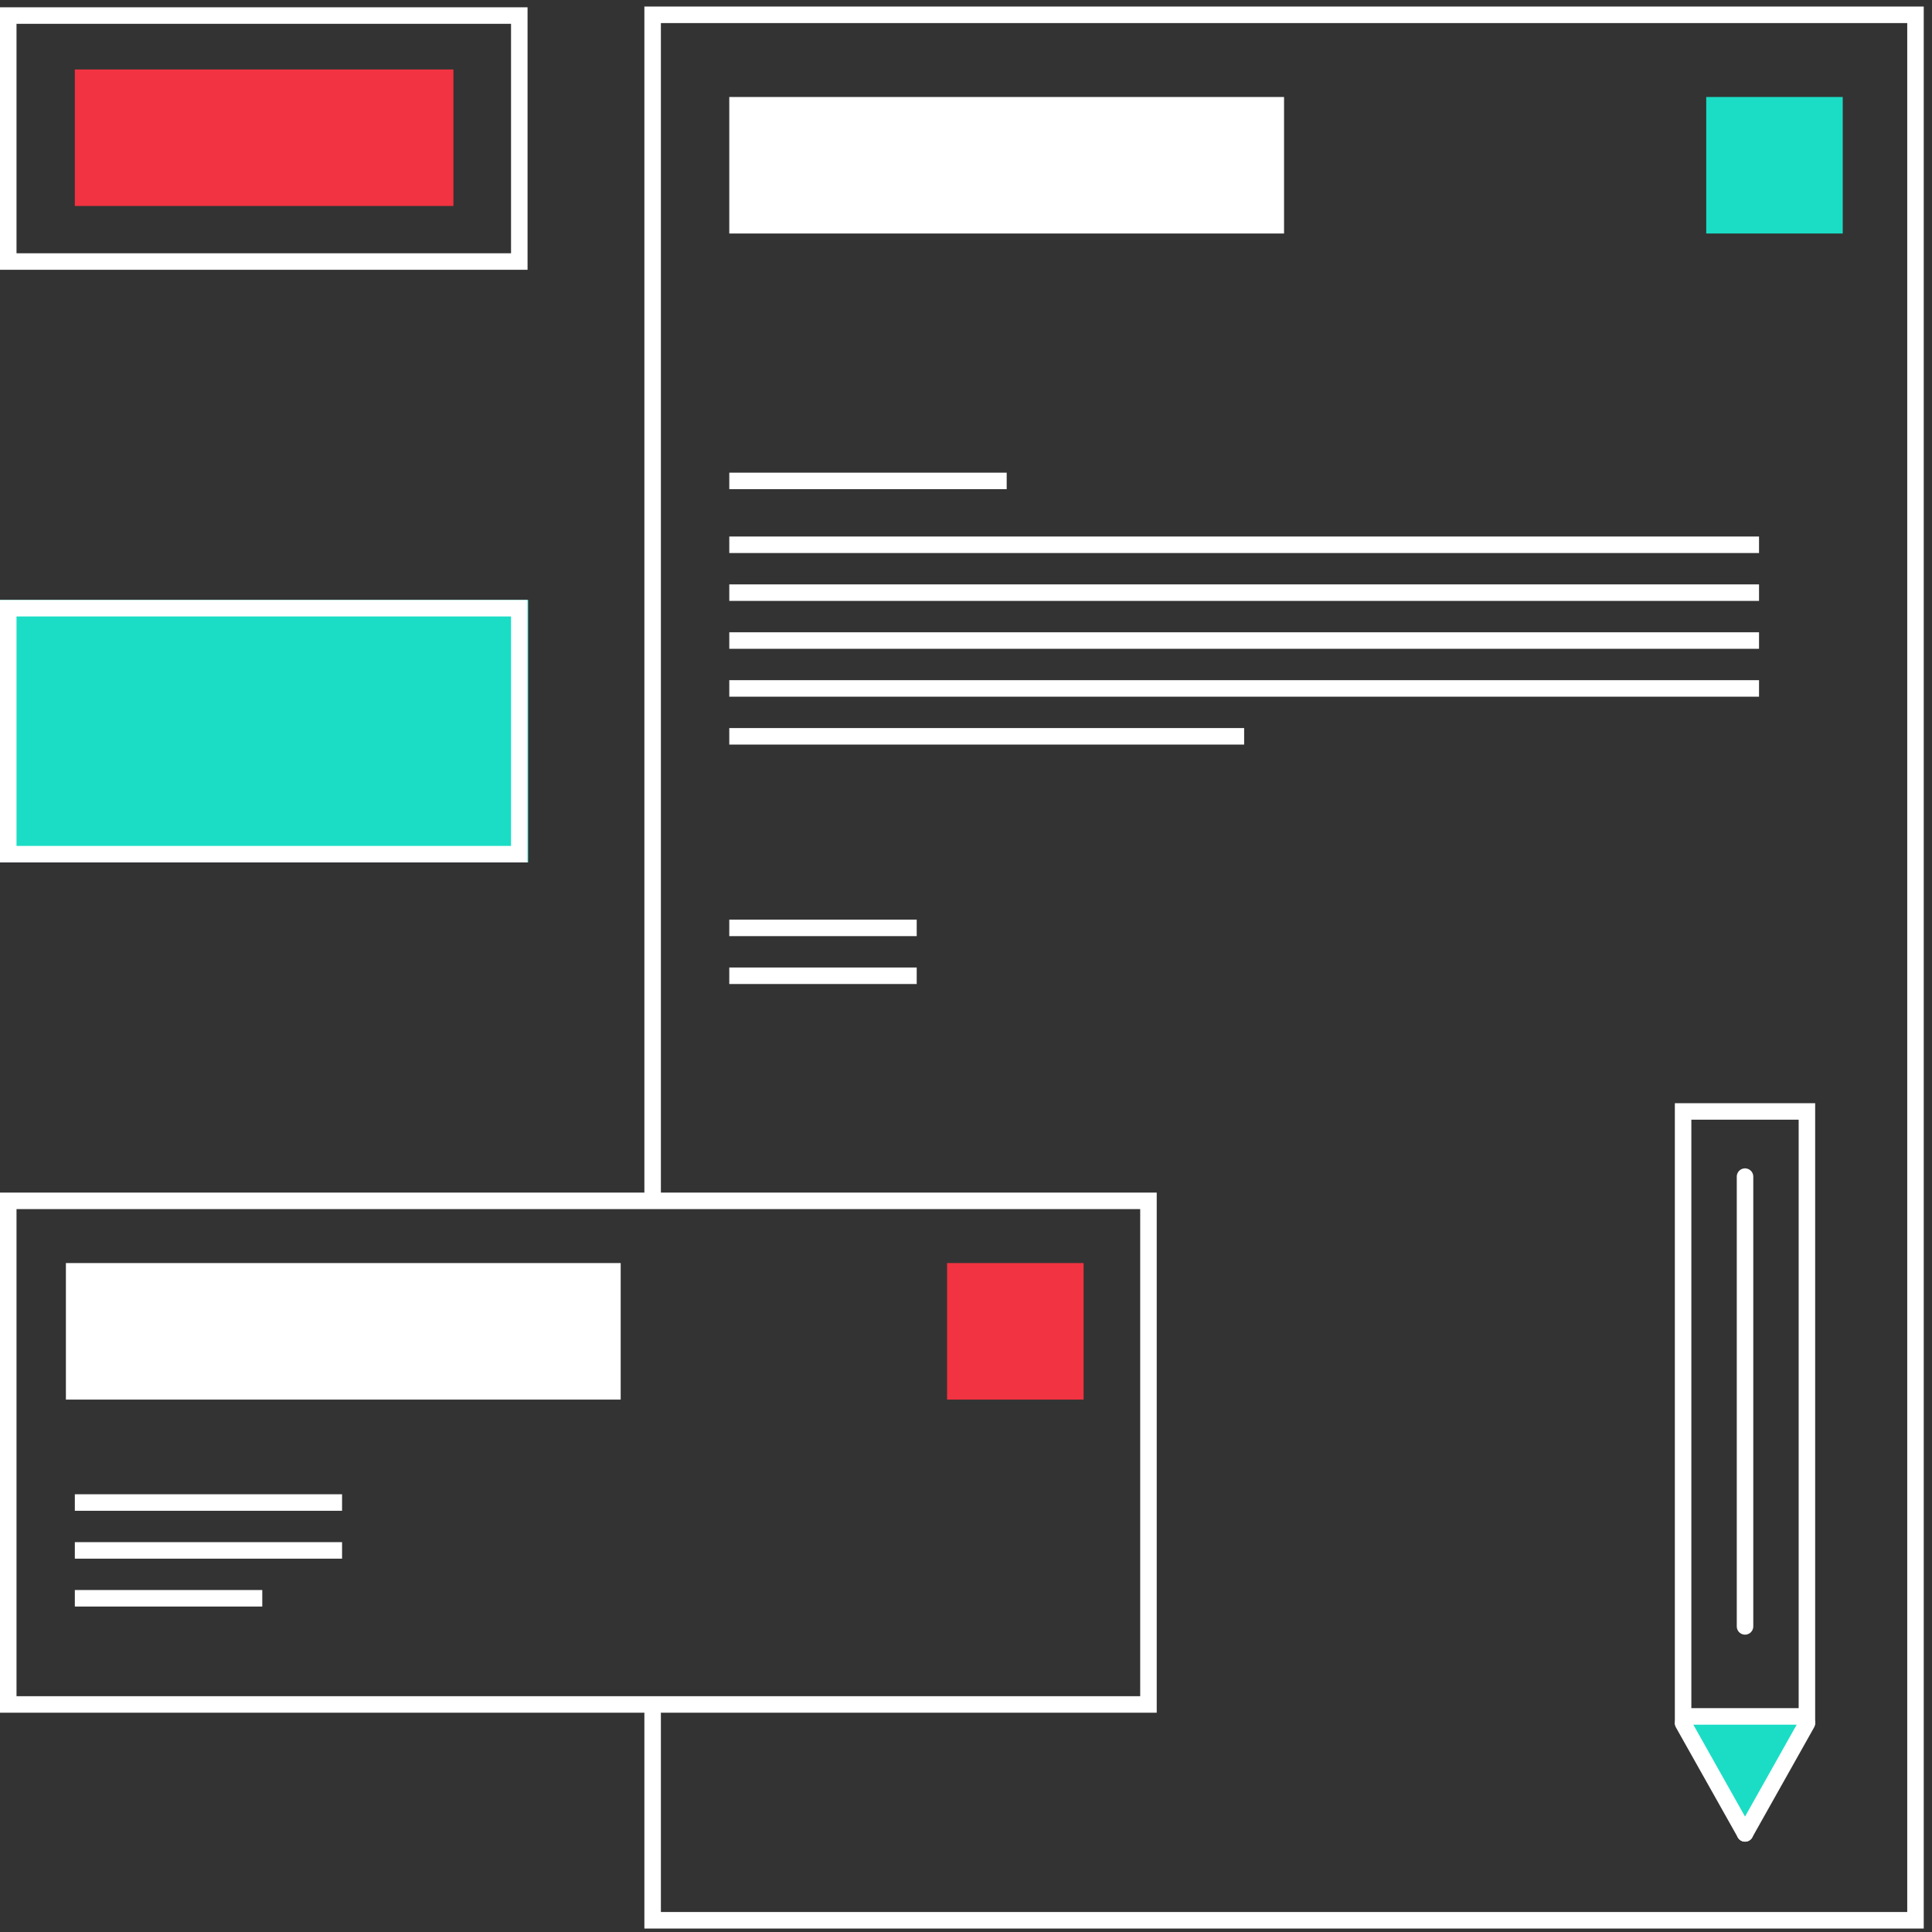
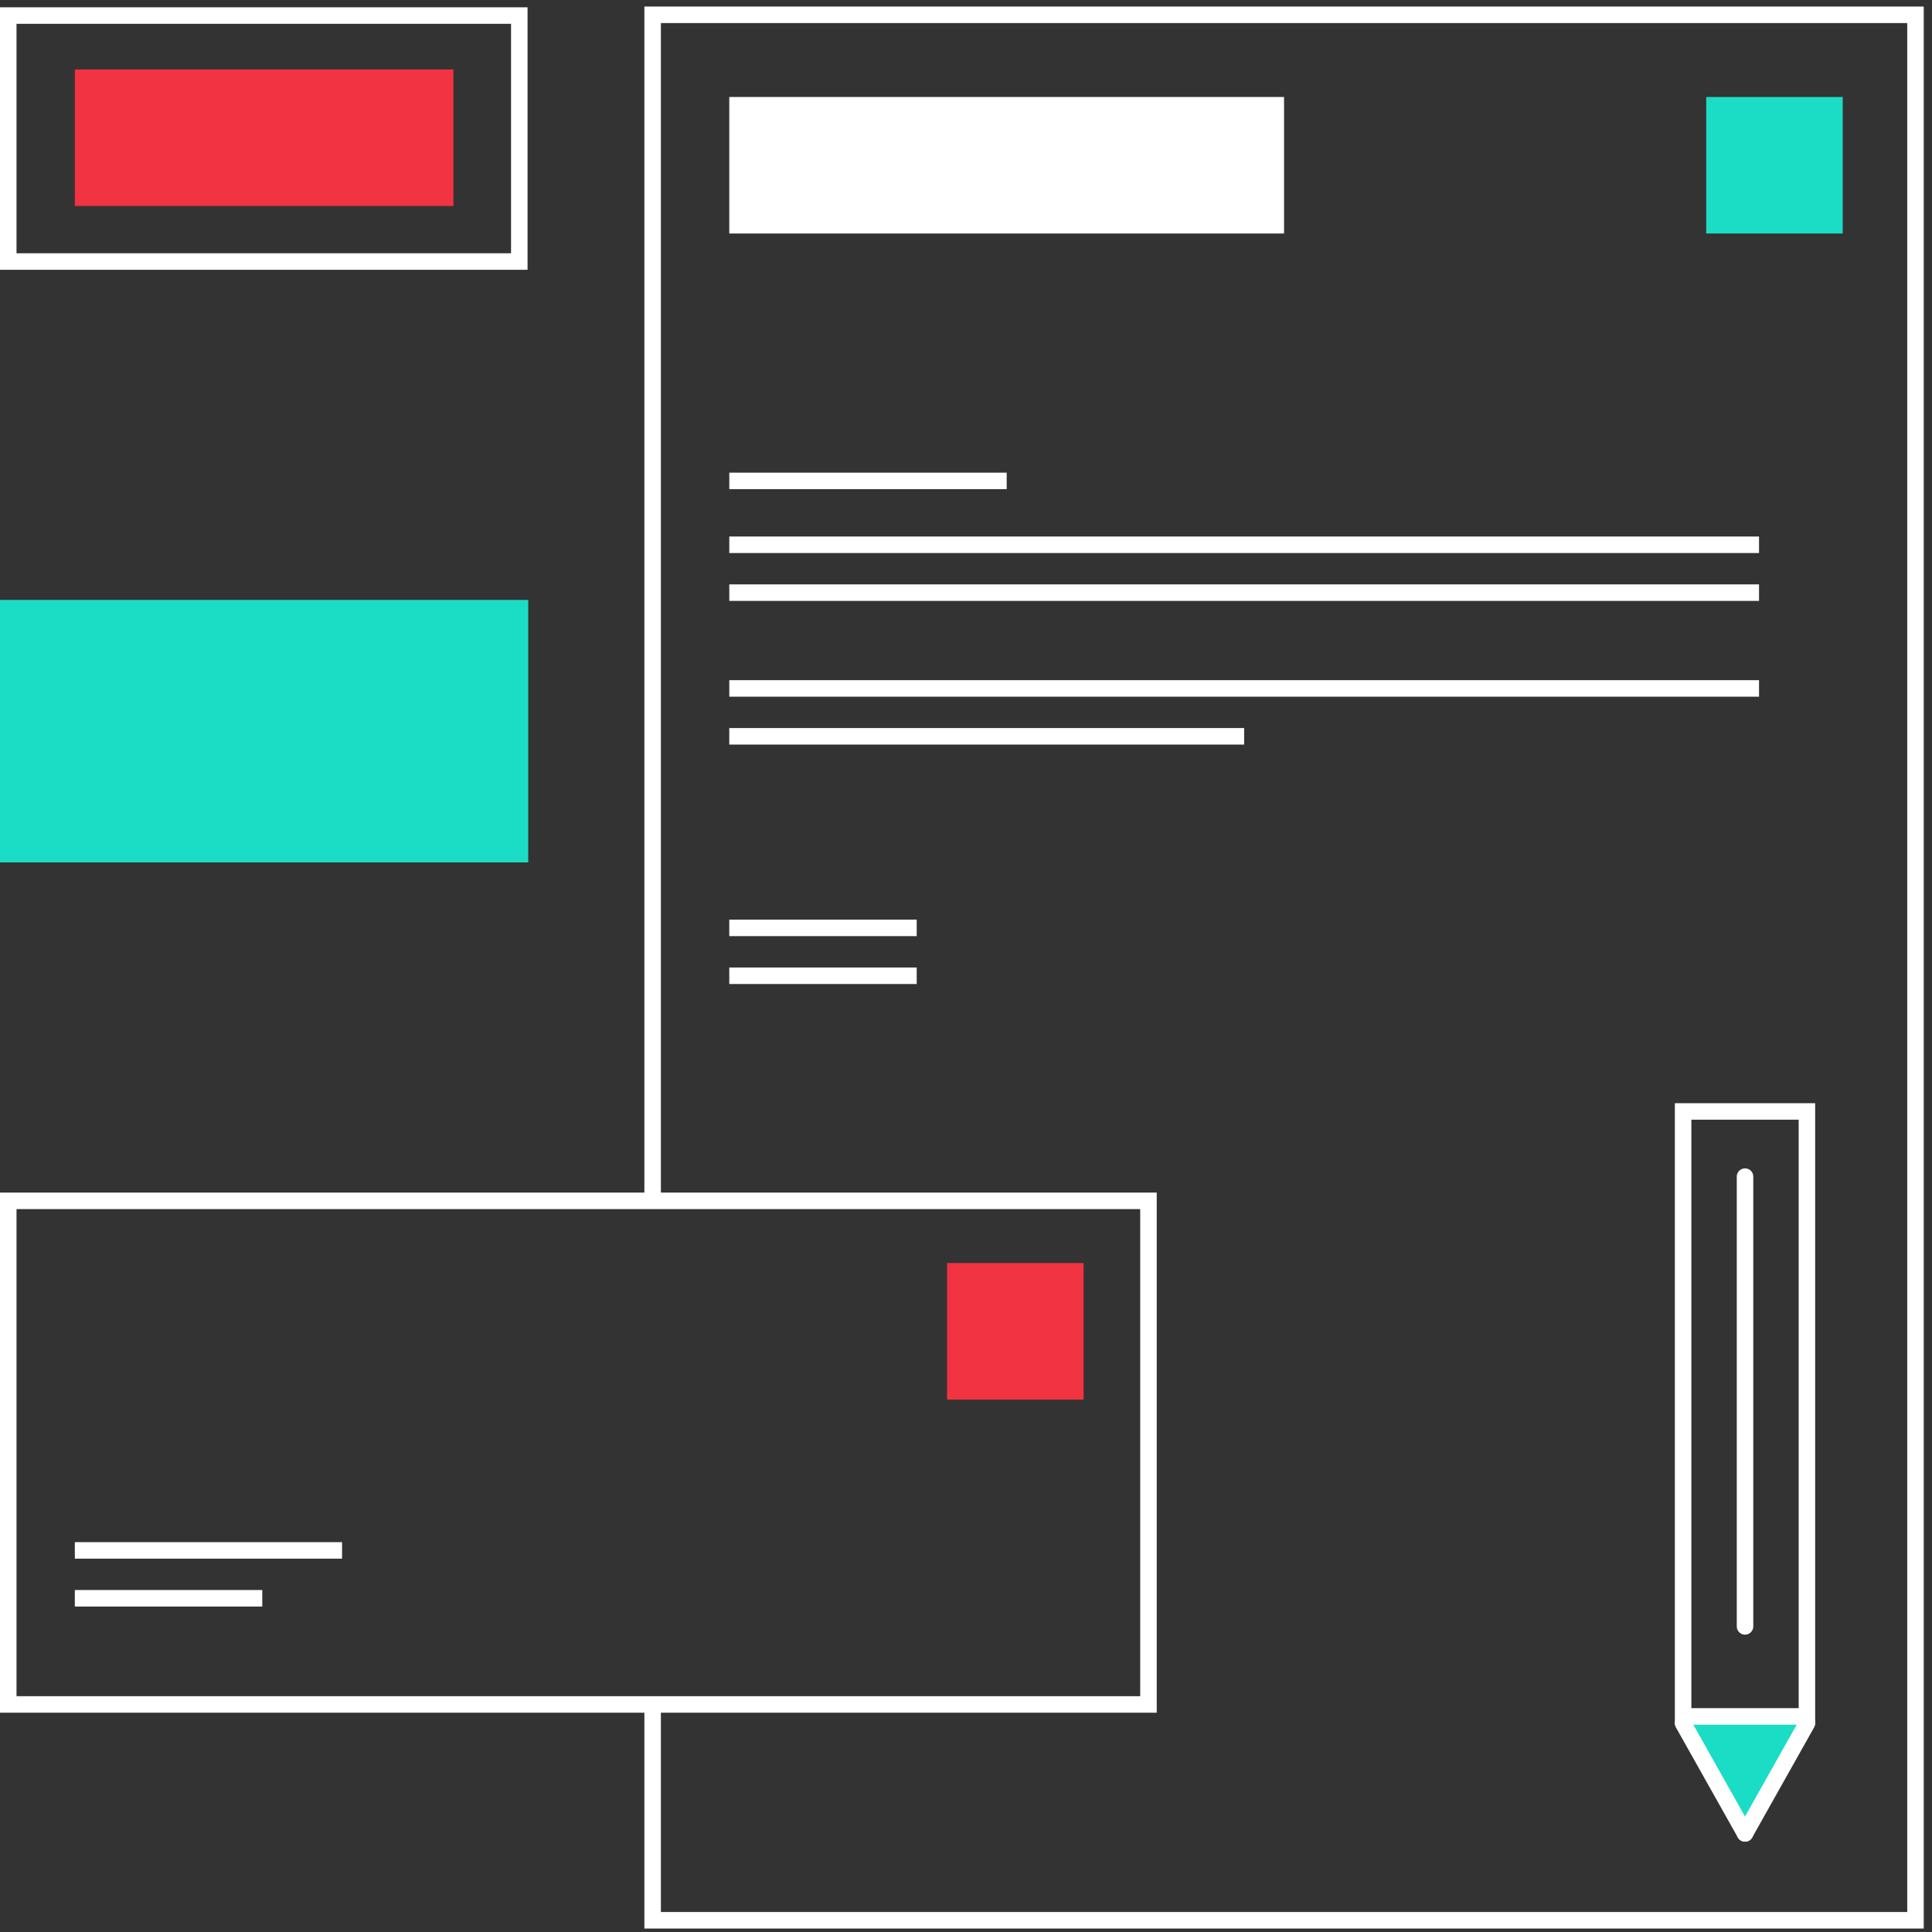
<svg xmlns="http://www.w3.org/2000/svg" width="117px" height="117px" viewBox="0 0 117 117" version="1.1">
  <rect x="0" y="0" width="117" height="117" fill="#333333" stroke="none" />
  <title>ico4</title>
  <desc>Created with Sketch.</desc>
  <g id="Page-1" stroke="none" stroke-width="1" fill="none" fill-rule="evenodd">
    <g id="DARK-desktop" transform="translate(-1372, -808)">
      <g id="service4" transform="translate(1300, 772.397)">
        <g id="ico4" transform="translate(72, 36)">
          <polygon id="Fill-1" fill="#1BDDC5" points="0 51.83 31.989 51.83 31.989 35.934 0 35.934" />
          <path d="M0,103.323 L70.05,103.323 L70.05,71.825 L0,71.825 L0,103.323 Z M1,102.323 L69.05,102.323 L69.05,72.825 L1,72.825 L1,102.323 Z" id="Fill-2" fill="#FFFFFF" />
-           <path d="M0,51.83 L31.948,51.83 L31.948,35.934 L0,35.934 L0,51.83 Z M1,50.831 L30.948,50.831 L30.948,36.935 L1,36.935 L1,50.831 Z" id="Fill-3" fill="#FFFFFF" />
          <path d="M0,15.941 L31.948,15.941 L31.948,0.045 L0,0.045 L0,15.941 Z M1,14.941 L30.948,14.941 L30.948,1.045 L1,1.045 L1,14.941 Z" id="Fill-4" fill="#FFFFFF" />
          <polyline id="Stroke-5" stroke="#FFFFFF" stroke-linecap="round" points="39.523 72.084 39.523 0.5 116 0.5 116 115.893 39.523 115.893 39.523 103.388" />
          <polygon id="Fill-7" fill="#1BDDC5" points="105.677 110.158 109.493 103.548 101.861 103.548" />
          <polygon id="Stroke-8" stroke="#FFFFFF" stroke-linecap="round" points="101.927 103.548 109.425 103.548 109.425 66.91 101.927 66.91" />
          <path d="M105.677,110.633 L101.927,103.966" id="Stroke-9" stroke="#FFFFFF" stroke-linecap="round" />
          <path d="M105.677,110.633 L109.425,103.966" id="Stroke-10" stroke="#FFFFFF" stroke-linecap="round" />
          <polygon id="Fill-11" fill="#FFFFFF" points="44.164 13.744 77.761 13.744 77.761 5.477 44.164 5.477" />
          <polygon id="Fill-12" fill="#1BDDC5" points="103.327 13.744 111.594 13.744 111.594 5.477 103.327 5.477" />
-           <polygon id="Fill-13" fill="#FFFFFF" points="3.991 84.361 37.588 84.361 37.588 76.093 3.991 76.093" />
          <polygon id="Fill-14" fill="#F23341" points="4.532 12.077 27.458 12.077 27.458 3.81 4.532 3.81" />
          <polygon id="Fill-15" fill="#F23341" points="57.353 84.361 65.621 84.361 65.621 76.093 57.353 76.093" />
          <polygon id="Stroke-16" stroke="#FFFFFF" points="60.964 28.727 52.565 28.727 44.165 28.727 52.565 28.727" />
          <polygon id="Stroke-17" stroke="#FFFFFF" points="106.525 32.594 75.344 32.594 44.165 32.594 75.344 32.594" />
          <polygon id="Stroke-18" stroke="#FFFFFF" points="106.525 35.493 75.344 35.493 44.165 35.493 75.344 35.493" />
-           <polygon id="Stroke-19" stroke="#FFFFFF" points="106.525 38.393 75.344 38.393 44.165 38.393 75.344 38.393" />
          <polygon id="Stroke-20" stroke="#FFFFFF" points="106.525 41.294 75.344 41.294 44.165 41.294 75.344 41.294" />
          <polygon id="Stroke-21" stroke="#FFFFFF" points="75.344 44.194 59.754 44.194 44.164 44.194 59.754 44.194" />
          <polygon id="Stroke-22" stroke="#FFFFFF" points="55.515 55.794 49.84 55.794 44.164 55.794 49.84 55.794" />
          <polygon id="Stroke-23" stroke="#FFFFFF" points="55.515 58.694 49.84 58.694 44.164 58.694 49.84 58.694" />
-           <polygon id="Stroke-24" stroke="#FFFFFF" points="20.715 90.594 10.207 90.594 4.532 90.594 10.207 90.594" />
          <polygon id="Stroke-25" stroke="#FFFFFF" points="20.715 93.494 10.207 93.494 4.532 93.494 10.207 93.494" />
          <polygon id="Stroke-26" stroke="#FFFFFF" points="15.883 96.393 10.207 96.393 4.532 96.393 10.207 96.393" />
          <path d="M105.677,70.858 L105.677,98.096" id="Stroke-27" stroke="#FFFFFF" stroke-linecap="round" />
        </g>
      </g>
    </g>
  </g>
</svg>